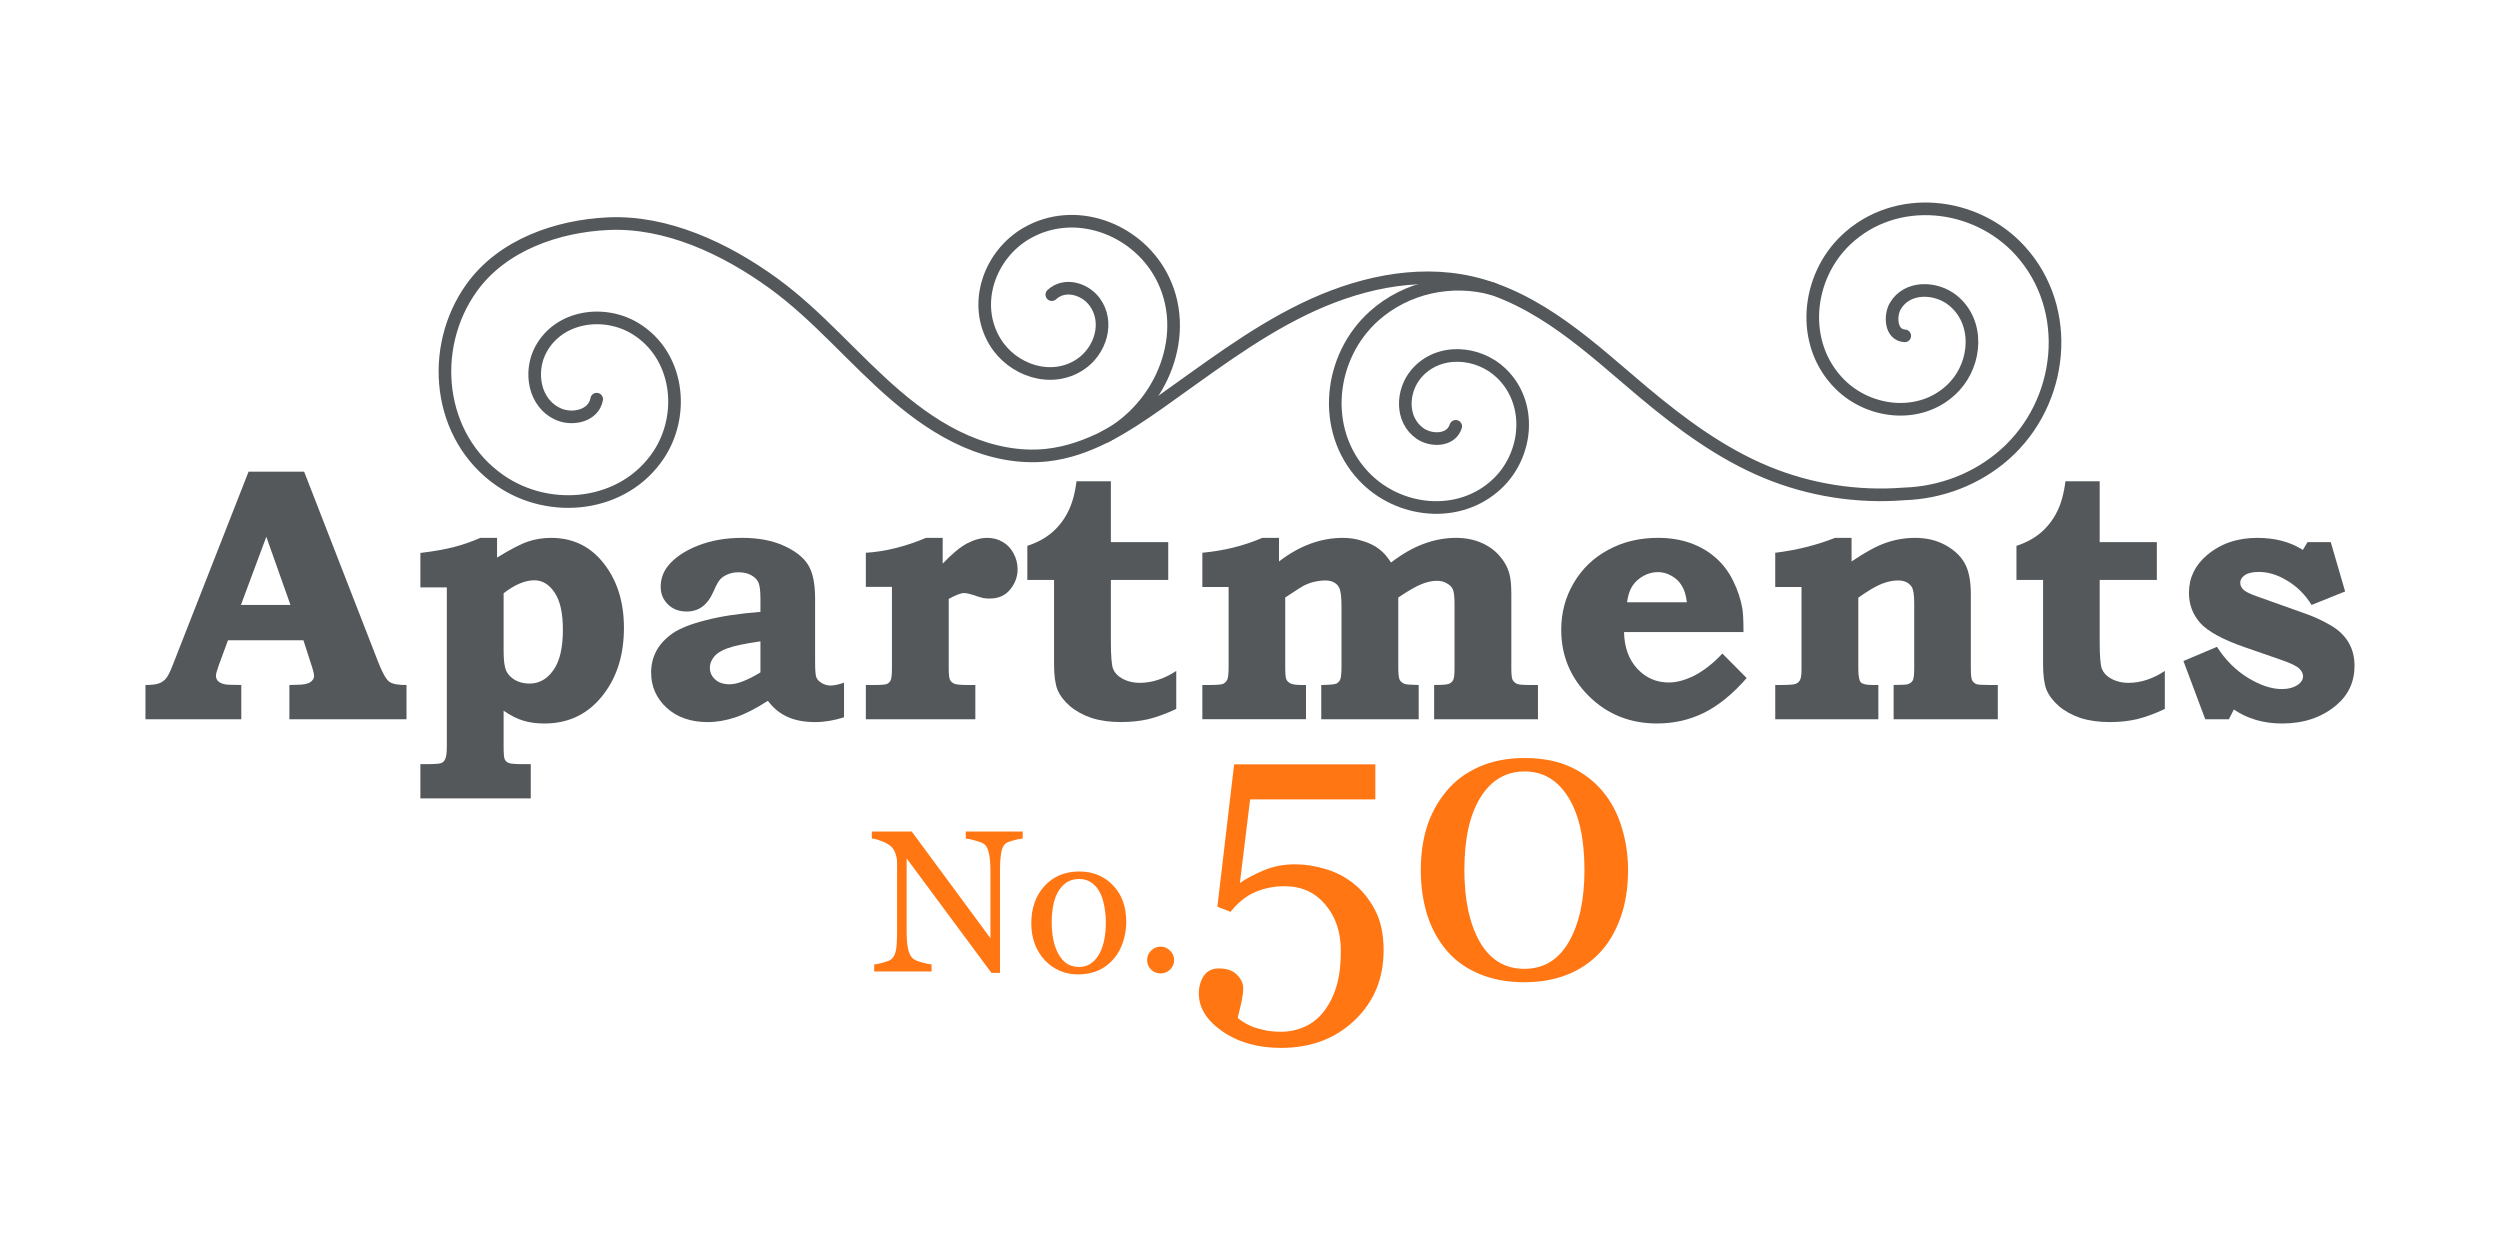
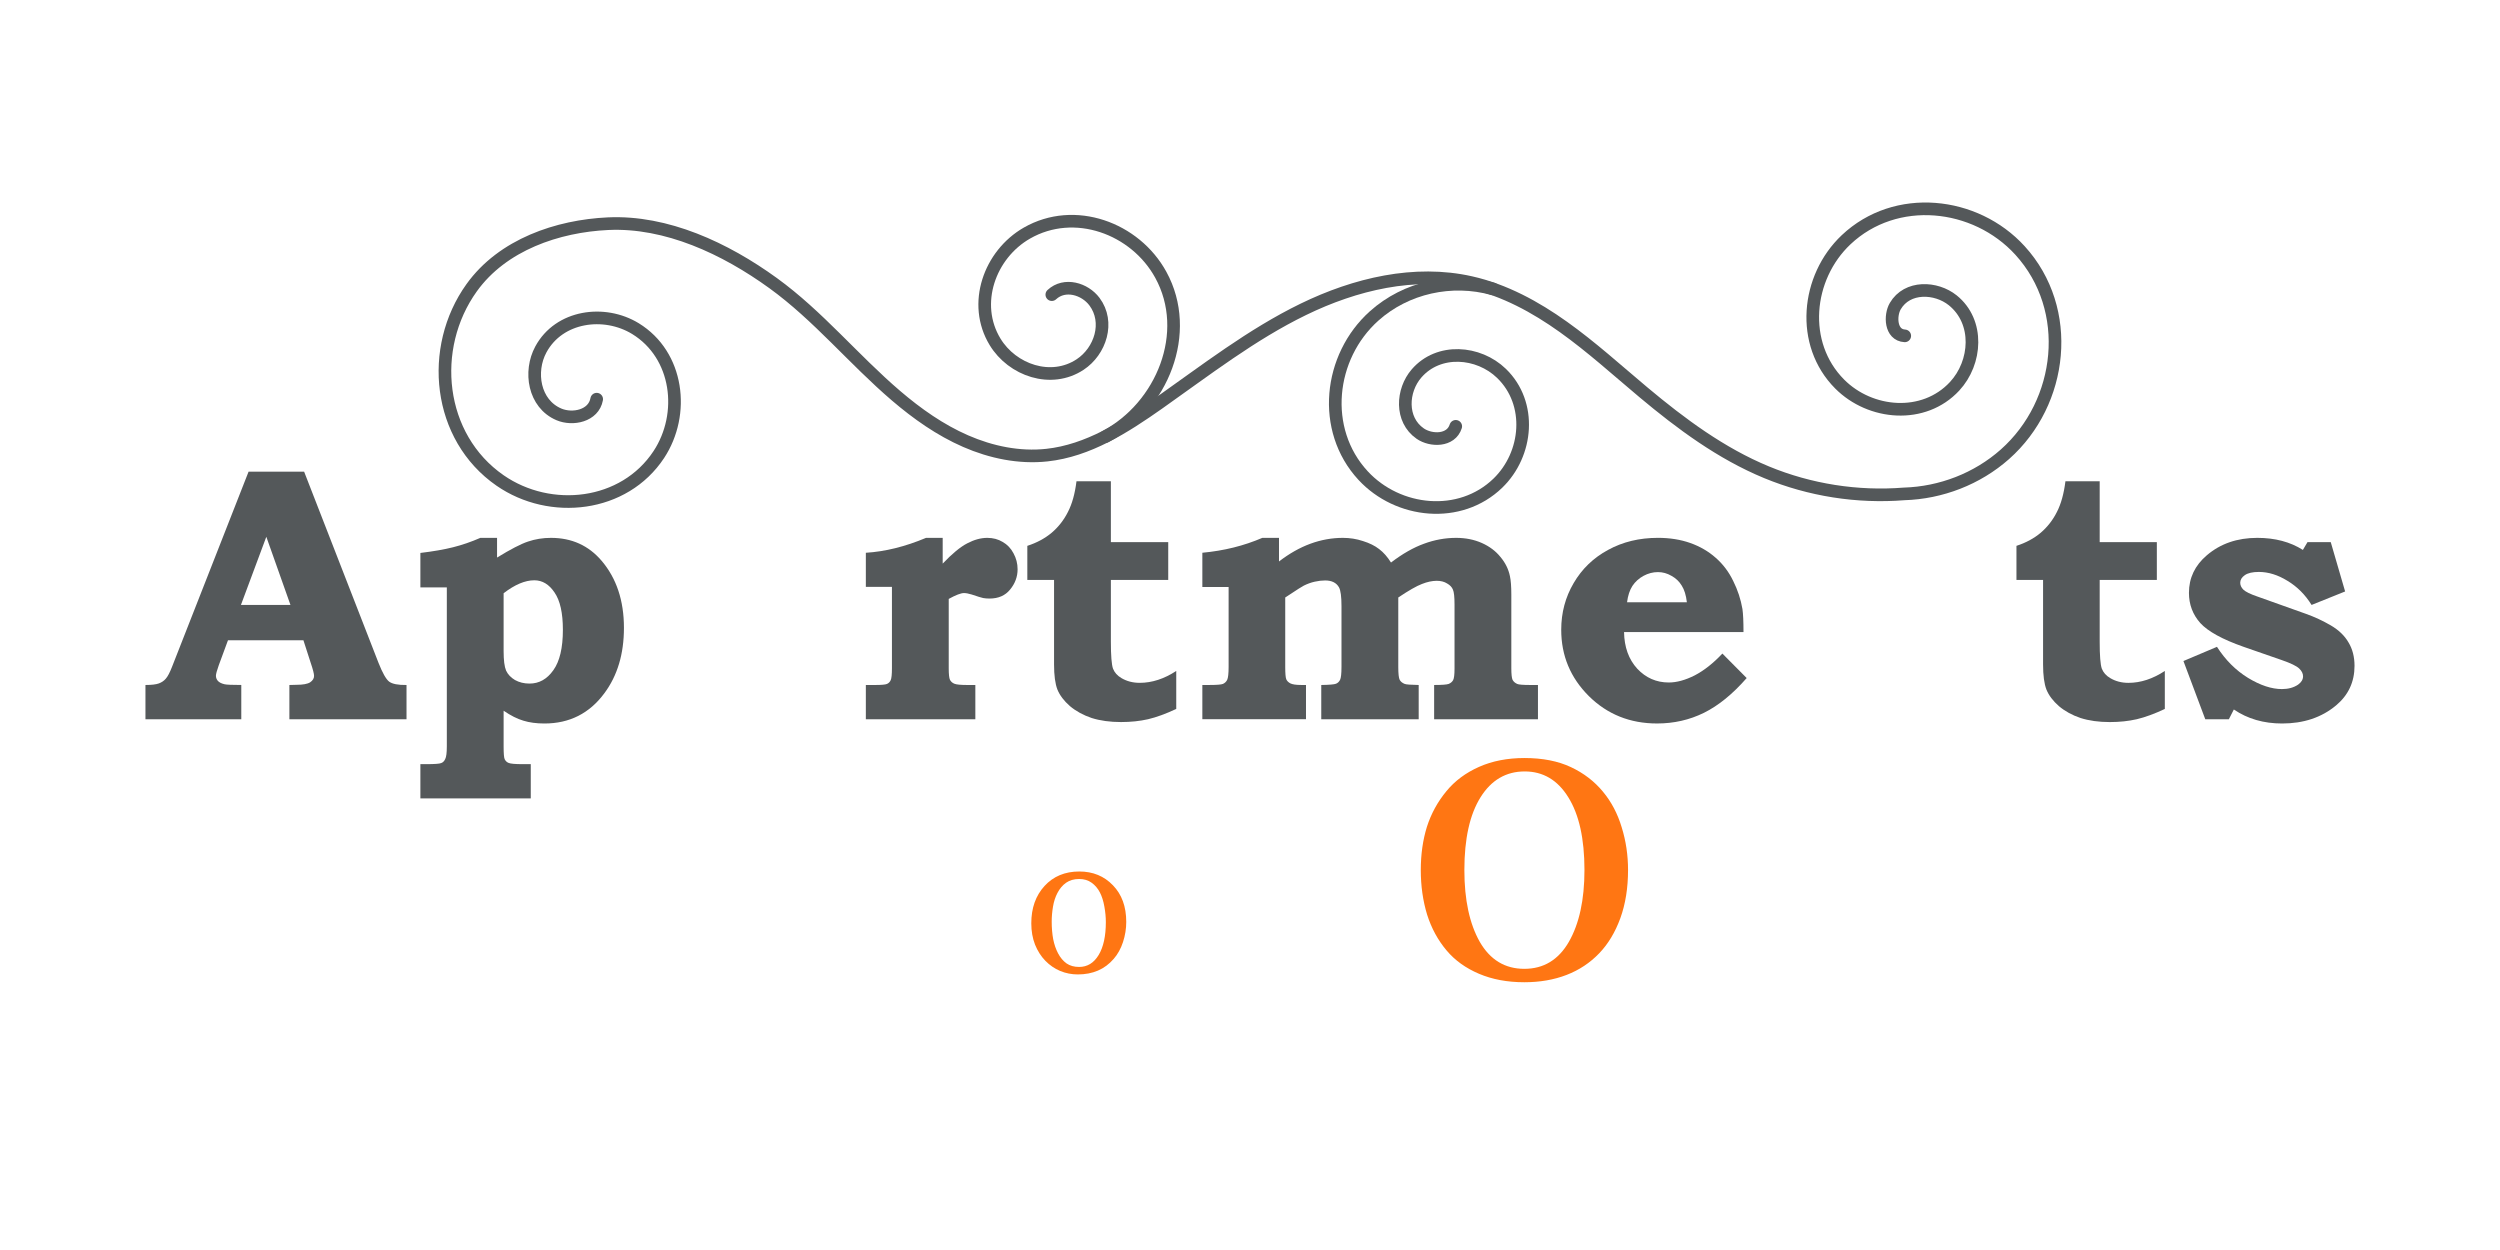
<svg xmlns="http://www.w3.org/2000/svg" version="1.1" viewBox="0 0 4000 2000" xml:space="preserve">
  <title>Logo</title>
  <g>
    <g>
-       <path d="m2165.5 1413.5q20.824 16.407 34.392 42.28 13.883 25.873 13.883 64.682 0 67.837-46.382 112.01-46.382 44.173-117.69 44.173-55.216 0-93.394-26.188-38.178-26.188-38.178-60.896 0-16.092 7.888-28.081t24.295-11.99q18.931 0 28.712 10.097 10.097 9.781 10.097 21.455 0 10.097-3.471 25.242-3.471 15.145-5.364 22.402 2.524 2.209 8.204 5.995 5.679 3.786 13.567 7.257 8.204 3.471 19.878 5.995 11.99 2.84 27.766 2.84 20.193 0 38.178-8.204 17.985-8.204 30.29-24.295 13.567-17.669 20.193-40.387 6.941-22.402 6.941-57.109 0-44.488-24.926-73.516-24.611-29.343-64.997-29.343-25.242 0-47.328 9.466-21.771 9.466-39.125 31.552l-21.14-8.204 26.819-227.81h225.91v56.163h-200.36l-16.407 133.78q14.198-10.097 37.232-19.878 23.349-10.097 51.114-10.097 23.033 0 47.644 7.257 24.926 6.941 45.75 23.349z" fill="#ff7613" stroke-width="6.462" />
      <path d="m2564.8 1266.8q20.193 24.295 29.974 57.109 10.097 32.499 10.097 68.153 0 42.911-12.305 76.987-12.305 33.761-33.761 56.163-22.086 23.033-52.376 34.707-30.29 11.674-67.521 11.674-40.702 0-72.57-13.567t-51.745-37.232q-20.824-24.611-31.237-57.425-10.097-33.13-10.097-71.308 0-37.547 9.781-69.099 10.097-31.552 31.237-57.109 20.193-24.611 52.061-38.809 31.868-14.198 72.885-14.198 43.226 0 74.147 14.514 30.921 14.514 51.43 39.44zm-29.659 125.26q0-75.094-25.873-116.43-25.557-41.333-69.73-41.333-44.804 0-70.677 41.333-25.873 41.333-25.873 116.43 0 71.308 24.611 114.85 24.926 43.226 71.308 43.226 46.382 0 71.308-43.226 24.926-43.542 24.926-114.85z" fill="#ff7613" stroke-width="6.462" />
-       <path d="m1636.3 1341.7q-4.417 0.158-13.567 2.524t-13.094 4.891q-5.679 3.944-7.73 15.145-1.893 11.201-1.893 28.397v163.91h-13.725l-135.67-183.16v115.48q0 19.404 2.366 29.817 2.524 10.412 7.572 14.83 3.628 3.471 14.987 6.468 11.359 2.997 14.987 3.155v11.201h-91.816v-11.201q4.26-0.316 14.356-2.998 10.097-2.84 12.621-5.048 5.522-4.417 7.572-13.41 2.051-9.15 2.051-31.079v-110.27q0-7.257-2.524-14.514-2.524-7.257-6.784-11.201-5.679-5.206-15.46-8.835-9.623-3.786-15.618-4.102v-11.201h63.893l125.89 170.7v-106.49q0-19.562-2.524-29.974-2.524-10.57-7.257-14.041-4.417-2.998-14.514-5.837-9.939-2.84-15.145-3.155v-11.201h91.028z" fill="#ff7613" stroke-width="6.462" />
      <path d="m1802 1475q0 16.407-5.206 32.341-5.206 15.776-14.829 26.819-10.886 12.621-25.242 18.774-14.356 6.153-32.183 6.153-14.829 0-28.239-5.522-13.41-5.679-23.822-16.407-10.254-10.57-16.407-25.715-5.995-15.303-5.995-34.234 0-36.443 21.14-59.633 21.298-23.191 55.689-23.191 32.656 0 53.796 22.086 21.298 21.929 21.298 58.529zm-32.656 0.316q0-11.832-2.366-24.926-2.366-13.252-7.099-22.402-5.048-9.781-13.252-15.618-8.204-5.995-20.036-5.995-12.148 0-20.824 5.995-8.519 5.995-13.883 16.407-5.048 9.623-7.099 21.929-2.051 12.305-2.051 23.822 0 15.145 2.366 28.081 2.524 12.779 7.888 22.875 5.364 10.097 13.41 15.934 8.204 5.679 20.193 5.679 19.72 0 31.237-19.089 11.516-19.089 11.516-52.692z" fill="#ff7613" stroke-width="6.462" />
-       <path d="m1878.6 1536.2q0 8.835-6.468 15.145-6.31 6.153-15.145 6.153t-15.303-6.153q-6.311-6.31-6.311-15.145t6.311-15.145q6.468-6.468 15.303-6.468t15.145 6.468q6.468 6.31 6.468 15.145z" fill="#ff7613" stroke-width="6.462" />
      <path d="m397.72 754.66h88.876l118.99 305.83c6.436 16.284 12.116 26.306 17.04 30.093 5.098 3.787 14.384 5.602 27.812 5.402v54.797h-187.42v-54.797l11.36-0.304c10.423 0 17.693-1.338 21.86-3.987 4.168-2.83 6.262-6.236 6.262-10.223 0-3.412-1.796-10.404-5.402-21.001l-11.638-36.07h-120.68l-14.765 40.031c-3.031 8.53-4.543 14.106-4.543 16.762 0 3.024 1.034 5.777 3.102 8.226 2.275 2.475 5.887 4.265 10.804 5.402 3.205 0.756 12.116 1.137 26.681 1.137v54.822h-153.34v-54.797c9.841 0 17.033-0.859 21.583-2.552 4.543-1.712 8.252-4.265 11.076-7.67 3.031-3.412 6.339-9.745 9.951-19.037zm-12.219 213.24h79.235l-38.623-109.04z" fill="#54585a" />
      <path d="m795.28 860.58v31.527c21.583-13.253 38.041-21.783 49.401-25.57 11.56-3.961 23.851-5.958 36.93-5.958 33.117 0 60.095 12.219 80.922 36.626 23.857 28.019 35.766 63.811 35.766 107.35 0 41.653-10.397 76.483-31.224 104.5-23.851 32.361-55.856 48.542-95.991 48.542-12.872 0-24.135-1.518-33.776-4.543-9.667-2.83-20.167-8.129-31.527-15.903v57.097c0 11.354 0.556 18.171 1.693 20.445 1.338 2.824 3.405 4.821 6.262 5.958 3.031 1.312 10.397 1.99 22.138 1.99h13.35v54.803h-176.62v-54.803h9.641c13.079 0 20.924-0.582 23.579-1.712 2.824-0.937 5.021-3.134 6.533-6.54 1.693-3.205 2.552-9.919 2.552-20.142v-254.44h-42.306v-55.107c20.445-2.449 37.86-5.473 52.251-9.085 14.384-3.586 28.949-8.607 43.721-15.043zm10.501 88.599v92.56c0 14.591 1.312 24.988 3.968 31.25 2.85 6.061 7.567 11.082 14.21 15.043 6.817 3.787 14.565 5.68 23.269 5.68 15.347 0 28.019-7.095 38.067-21.305 10.223-14.184 15.321-35.766 15.321-64.742 0-26.881-4.439-46.752-13.324-59.624-8.711-13.072-19.515-19.586-32.387-19.586-14.765 0-31.146 6.888-49.123 20.723z" fill="#54585a" />
-       <path d="m1216.7 978.99v-21.001c0-12.491-1.06-21.124-3.127-25.847-2.094-4.743-5.88-8.607-11.36-11.638-5.505-3.231-12.316-4.846-20.445-4.846-6.262 0-11.942 1.06-17.04 3.134-5.124 2.094-9.189 4.743-12.213 7.948-3.031 3.231-6.539 9.467-10.5 18.759-5.124 11.735-11.263 20.167-18.455 25.266-7.018 5.124-15.347 7.67-24.988 7.67-12.116 0-22.061-3.787-29.834-11.36-7.748-7.567-11.638-16.937-11.638-28.116 0-12.672 3.987-23.954 11.942-33.802 10.598-13.047 26.403-23.747 47.404-32.077 21.02-8.336 44.677-12.497 71.003-12.497 26.3 0 48.638 4.265 67.016 12.775 18.552 8.53 31.424 18.752 38.623 30.668 7.367 11.735 11.076 29.731 11.076 53.963v101.65c0 12.491 0.659 20.542 1.971 24.154 1.338 3.38 4.168 6.41 8.53 9.085 4.342 2.649 9.189 3.961 14.494 3.961 5.299 0 12.394-1.512 21.272-4.543v55.385c-16.077 5.098-31.495 7.67-46.267 7.67-17.415 0-32.284-2.85-44.6-8.53-12.29-5.68-22.616-14.184-30.946-25.544-18.933 12.29-36.148 21.098-51.669 26.403-15.347 5.098-30.216 7.67-44.606 7.67-27.056 0-48.916-7.573-65.575-22.714-16.659-15.347-24.988-34.183-24.988-56.522 0-12.691 2.824-24.329 8.504-34.933 5.88-10.597 14.488-19.864 25.848-27.818 11.534-7.948 29.259-14.966 53.11-21.02 24.032-6.236 53.181-10.707 87.461-13.357zm0 47.152c-24.814 3.586-42.332 7.27-52.554 11.056-10.223 3.612-17.492 8.252-21.854 13.932-4.342 5.48-6.539 11.16-6.539 17.04 0 7.573 2.85 13.906 8.53 19.004 5.68 5.124 13.357 7.677 22.998 7.677 6.261 0 13.454-1.615 21.583-4.821 8.329-3.231 17.615-7.955 27.838-14.21z" fill="#54585a" />
      <path d="m1508.3 860.58v41.169c15.147-15.903 28.219-26.681 39.198-32.361 11.16-5.88 21.86-8.807 32.083-8.807 9.292 0 17.518 2.171 24.717 6.539 7.367 4.161 13.15 10.223 17.311 18.171 4.368 7.955 6.539 16.458 6.539 25.544 0 11.942-3.987 22.72-11.942 32.387-7.748 9.641-18.726 14.462-32.936 14.462-3.787 0-7.199-0.278-10.223-0.834-2.83-0.575-8.989-2.468-18.455-5.673-4.924-1.518-8.982-2.275-12.213-2.275-4.924 0-13.053 3.102-24.413 9.363v111.04c0 9.467 0.659 15.599 1.997 18.449 1.512 2.83 3.858 4.924 7.089 6.236 3.212 1.338 10.223 1.997 21.001 1.997h12.497v54.797h-175.2v-54.797h14.488c10.397 0 16.833-0.556 19.308-1.693 2.649-1.137 4.646-3.127 5.958-5.984 1.338-2.824 1.997-9.163 1.997-19.03v-130.32h-41.75v-54.525c30.868-1.893 62.952-9.841 96.269-23.851z" fill="#54585a" />
      <path d="m2046.4 860.58v37.763c16.484-12.672 33.22-22.138 50.26-28.4 17.04-6.236 34.377-9.363 51.973-9.363 11.179 0 21.86 1.693 32.083 5.098 10.423 3.231 19.03 7.496 25.847 12.801 7.018 5.299 13.35 12.491 19.03 21.576 18.352-14.009 35.967-24.051 52.806-30.112 16.859-6.236 34.002-9.363 51.417-9.363 15.147 0 28.852 2.753 41.168 8.226 12.29 5.505 22.235 12.975 29.809 22.442 7.774 9.266 12.775 19.411 15.043 30.39 1.519 6.817 2.275 16.736 2.275 29.809v117.55c0 9.667 0.678 15.903 1.99 18.752 1.518 2.83 3.993 5.027 7.399 6.539 2.449 1.137 9.363 1.693 20.723 1.693h12.497v54.797h-166.12v-54.797c12.29 0 20.064-0.556 23.269-1.693 3.231-1.338 5.577-3.334 7.095-5.984 1.512-2.824 2.268-8.885 2.268-18.171v-103.09c0-11.916-0.834-19.767-2.546-23.554-1.518-3.987-4.646-7.295-9.363-9.945-4.543-2.85-10.048-4.265-16.484-4.265-7.373 0-15.321 1.712-23.857 5.124-8.504 3.205-21.098 10.397-37.757 21.583v111.01c0 10.979 0.756 17.899 2.268 20.749 1.518 2.83 4.168 5.002 7.955 6.514 2.268 0.956 9.745 1.512 22.436 1.719v54.797h-155.89v-54.797c12.878-0.207 20.723-0.859 23.554-1.997 2.85-1.137 5.021-3.205 6.539-6.236 1.512-3.031 2.268-9.945 2.268-20.723v-97.406c0-14.966-1.312-24.891-3.961-29.809-4.168-7.399-11.56-11.082-22.164-11.082-5.299 0-10.875 0.653-16.762 1.99-5.854 1.318-11.631 3.412-17.311 6.236-3.031 1.518-10.778 6.436-23.276 14.765l-6.539 4.271v111.03c0 10.604 0.556 17.214 1.693 19.864 1.137 2.656 3.334 4.827 6.539 6.539 3.405 1.693 9.189 2.552 17.318 2.552h7.67v54.797h-165.84v-54.797h11.082c11.735 0 19.03-0.556 21.86-1.693 3.024-1.338 5.299-3.509 6.811-6.539 1.519-3.231 2.275-10.119 2.275-20.723v-127.8h-42.028v-54.803c34.655-3.231 66.641-11.179 95.998-23.851z" fill="#54585a" />
      <path d="m2755.8 1045.7 38.894 39.178c-22.339 25.57-45.156 44.122-68.431 55.656-23.095 11.36-48.083 17.04-74.964 17.04-43.165 0-79.513-14.565-109.04-43.721-29.531-29.356-44.303-64.741-44.303-106.21 0-27.263 6.617-52.154 19.87-74.667 13.247-22.72 31.624-40.438 55.1-53.11 23.476-12.872 50.054-19.308 79.791-19.308 18.927 0 36.141 2.753 51.669 8.226 15.521 5.505 29.078 13.357 40.613 23.579 11.735 10.223 21.104 22.617 28.116 37.207 7.199 14.384 12.116 29.33 14.772 44.852 1.131 7.774 1.687 20.071 1.687 36.93h-191.1c0.381 24.032 7.399 43.54 21.027 58.486 13.809 14.765 30.668 22.158 50.532 22.158 12.698 0 26.507-3.787 41.472-11.354 14.946-7.78 29.712-19.411 44.302-34.939zm-56.793-82.059c-1.338-11.36-4.09-20.271-8.258-26.707-3.961-6.611-9.46-11.838-16.452-15.625-6.817-3.961-14.009-5.958-21.583-5.958-7.955 0-15.625 1.997-22.998 5.958-7.392 3.993-13.35 9.389-17.893 16.206-4.368 6.817-7.199 15.521-8.536 26.125z" fill="#54585a" />
-       <path d="m2962.5 860.58v37.763c21.382-14.565 39.656-24.51 54.797-29.815 15.328-5.299 30.946-7.948 46.848-7.948 18.378 0 34.558 3.89 48.567 11.638 14.184 7.774 24.51 17.518 30.946 29.253 6.436 11.534 9.667 28.019 9.667 49.401v118.13c0 10.048 0.659 16.484 1.971 19.308 1.512 2.856 3.787 4.924 6.817 6.262 2.268 0.93 9.085 1.415 20.445 1.415h13.932v54.797h-166.7v-54.797c12.672-0.207 19.793-0.485 21.305-0.859 4.717-1.312 7.851-3.483 9.363-6.514 1.518-3.031 2.275-9.563 2.275-19.612v-104.2c0-13.454-1.415-22.164-4.265-26.125-4.549-6.636-11.741-9.945-21.583-9.945-8.129 0-16.84 1.79-26.125 5.402-9.266 3.58-21.757 10.979-37.485 22.138v112.75c0 12.29 1.338 19.864 3.987 22.714 2.649 2.83 8.989 4.245 19.011 4.245h9.085v54.822h-164.98v-54.822h8.226c13.072 0 21.13-0.556 24.154-1.693 3.205-1.137 5.583-3.127 7.095-5.984 1.693-2.824 2.546-8.407 2.546-16.736v-132.34h-42.022v-54.803c34.073-4.161 65.976-12.116 95.687-23.851z" fill="#54585a" />
      <path d="m3359.5 769.98v97.413h91.448v60.477h-91.448v98.821c0 22.339 1.131 36.729 3.405 43.165 2.475 6.255 6.914 11.257 13.35 15.043 8.51 5.124 18.274 7.67 29.259 7.67 19.482 0 38.894-6.333 58.202-19.03v60.78c-16.478 7.748-31.424 13.253-44.878 16.458-13.253 3.031-27.637 4.543-43.165 4.543-17.589 0-33.214-2.171-46.848-6.513-13.428-4.543-24.988-10.901-34.629-19.03-9.467-8.329-16.103-17.137-19.89-26.403-3.586-9.286-5.402-22.714-5.402-40.335v-135.17h-42.584v-54.519c15.147-4.924 28.122-11.916 38.9-21.001 10.804-9.292 19.412-20.374 25.848-33.246 6.611-12.872 11.153-29.227 13.628-49.123z" fill="#54585a" />
      <path d="m1777.4 769.98v97.413h91.778v60.477h-91.778v98.796c0 22.339 1.137 36.729 3.405 43.165 2.475 6.262 6.94 11.282 13.402 15.069 8.562 5.098 18.352 7.644 29.356 7.644 19.592 0 39.049-6.333 58.435-19.004v60.754c-16.529 7.754-31.527 13.253-45.026 16.458-13.305 3.031-27.741 4.543-43.32 4.543-17.667 0-33.369-2.171-47.049-6.507-13.48-4.549-25.066-10.908-34.758-19.037-9.512-8.329-16.155-17.137-19.967-26.403-3.606-9.286-5.402-22.713-5.402-40.335v-135.14h-42.758v-54.519c15.198-4.924 28.219-11.942 39.049-21.027 10.83-9.266 19.463-20.348 25.925-33.22 6.662-12.872 11.231-29.227 13.68-49.123z" fill="#54585a" />
      <path d="m3692 867.4h37.201l22.998 78.932-53.666 21.576c-10.223-16.458-23.095-29.33-38.616-38.616-15.347-9.467-30.597-14.19-45.737-14.19-10.022 0-17.492 1.693-22.416 5.105-4.924 3.405-7.399 7.496-7.399 12.213 0 3.987 1.719 7.677 5.098 11.082 3.612 3.405 10.908 6.992 21.886 10.778l78.072 27.844c13.835 4.918 27.082 11.076 39.753 18.449 12.698 7.399 22.164 16.484 28.4 27.263 6.436 10.598 9.667 23.095 9.667 37.485 0 25.744-9.841 46.848-29.531 63.326-23.095 19.314-51.876 28.956-86.33 28.956-29.531 0-55.275-7.47-77.239-22.416l-7.948 15.599h-37.763l-34.933-93.141 53.659-22.72c13.454 21.027 30.015 37.589 49.705 49.705 19.689 11.942 37.763 17.893 54.241 17.893 10.223 0 18.83-2.372 25.822-7.089 5.305-3.787 7.955-8.258 7.955-13.357 0-4.362-2.068-8.53-6.236-12.491-4.162-3.987-13.35-8.433-27.54-13.357l-61.336-21.305c-33.899-11.909-56.994-24.607-69.284-38.035-12.116-13.635-18.177-29.738-18.177-48.29 0-23.851 9.544-43.921 28.678-60.199 21.757-18.552 48.638-27.818 80.644-27.818 28.4 0 52.729 6.436 72.974 19.308z" fill="#54585a" />
      <path d="m1682.9 471.43c20.548-19.106 52.857-9.365 68.226 11.18 24.661 32.941 9.415 79.285-22.939 100.64-46.421 30.669-108.44 9.162-136.06-36.27-37.026-60.884-8.677-139.84 50.919-174.02 76.25-43.718 173.21-8.026 214.22 66.662 50.74 92.388 2.163 210.76-88.482 258.87" fill="none" stroke="#54585a" stroke-linecap="round" stroke-linejoin="round" stroke-width="20.213" />
      <path d="m2329.2 682.12c-7.527 23.982-39.633 23.53-56.846 11.641-32.134-22.193-29.51-69.009-5.882-96.273 35.339-40.816 99.02-35.768 135.91-0.075 49.699 48.109 42.122 129.29-5.806 175.63-60.764 58.76-159.89 48.116-215.62-12.114-67.902-73.372-55.057-190.24 17.567-255.34 51.215-45.917 124.17-61.68 190.11-43.35" fill="none" stroke="#54585a" stroke-linecap="round" stroke-width="20.213" style="paint-order:stroke fill markers" />
      <path d="m3047.6 537.36c-23.069-1.365-23.878-32.639-15.171-47.529 19.139-32.792 65.255-30.819 91.961-9.343 42.808 34.482 38.186 99.606 3 137.57-49.393 53.262-134.79 45.766-183.91-3.583-63.985-64.292-53.491-170.56 10.296-230.86 79.264-74.865 206.78-61.283 278.26 17.168 85.898 94.277 69.162 243.33-24.105 326.04-44.373 39.355-102.33 61.666-161.52 63.433-74.662 5.932-150.69-6.029-219.93-34.629-72.67-30.015-136.76-77.491-197.04-127.98-42.228-35.385-83.119-72.567-128-104.55-44.852-32.006-94.297-58.918-148.04-71.055-89.987-20.321-185.09 2.527-268.01 42.887-82.919 40.361-156.33 97.432-231.72 150.54-27.133 19.108-55.309 38.007-84.949 53.023-29.64 15.016-60.744 26.148-93.735 29.721-44.225 4.795-89.258-4.594-129.99-22.39-40.768-17.796-77.516-43.747-111.34-72.644-67.623-57.782-124.54-127.93-196.58-180.11-76.832-55.656-170.75-99.543-264.28-95.159-80.272 3.763-168.64 33.395-218.19 102.53-69.113 96.372-54.675 238.99 45.589 308.38 80.318 55.583 198.4 42.76 253.93-41.548 42.662-64.77 31.474-159.3-37.432-201.48-49.802-30.444-122.04-20.852-151.32 33.315-19.182 35.417-11.135 87.011 29 103.97 21.788 9.219 55.409 2.6 60.327-24.379" fill="none" stroke="#54585a" stroke-linecap="round" stroke-linejoin="round" stroke-width="20.215" />
    </g>
  </g>
</svg>